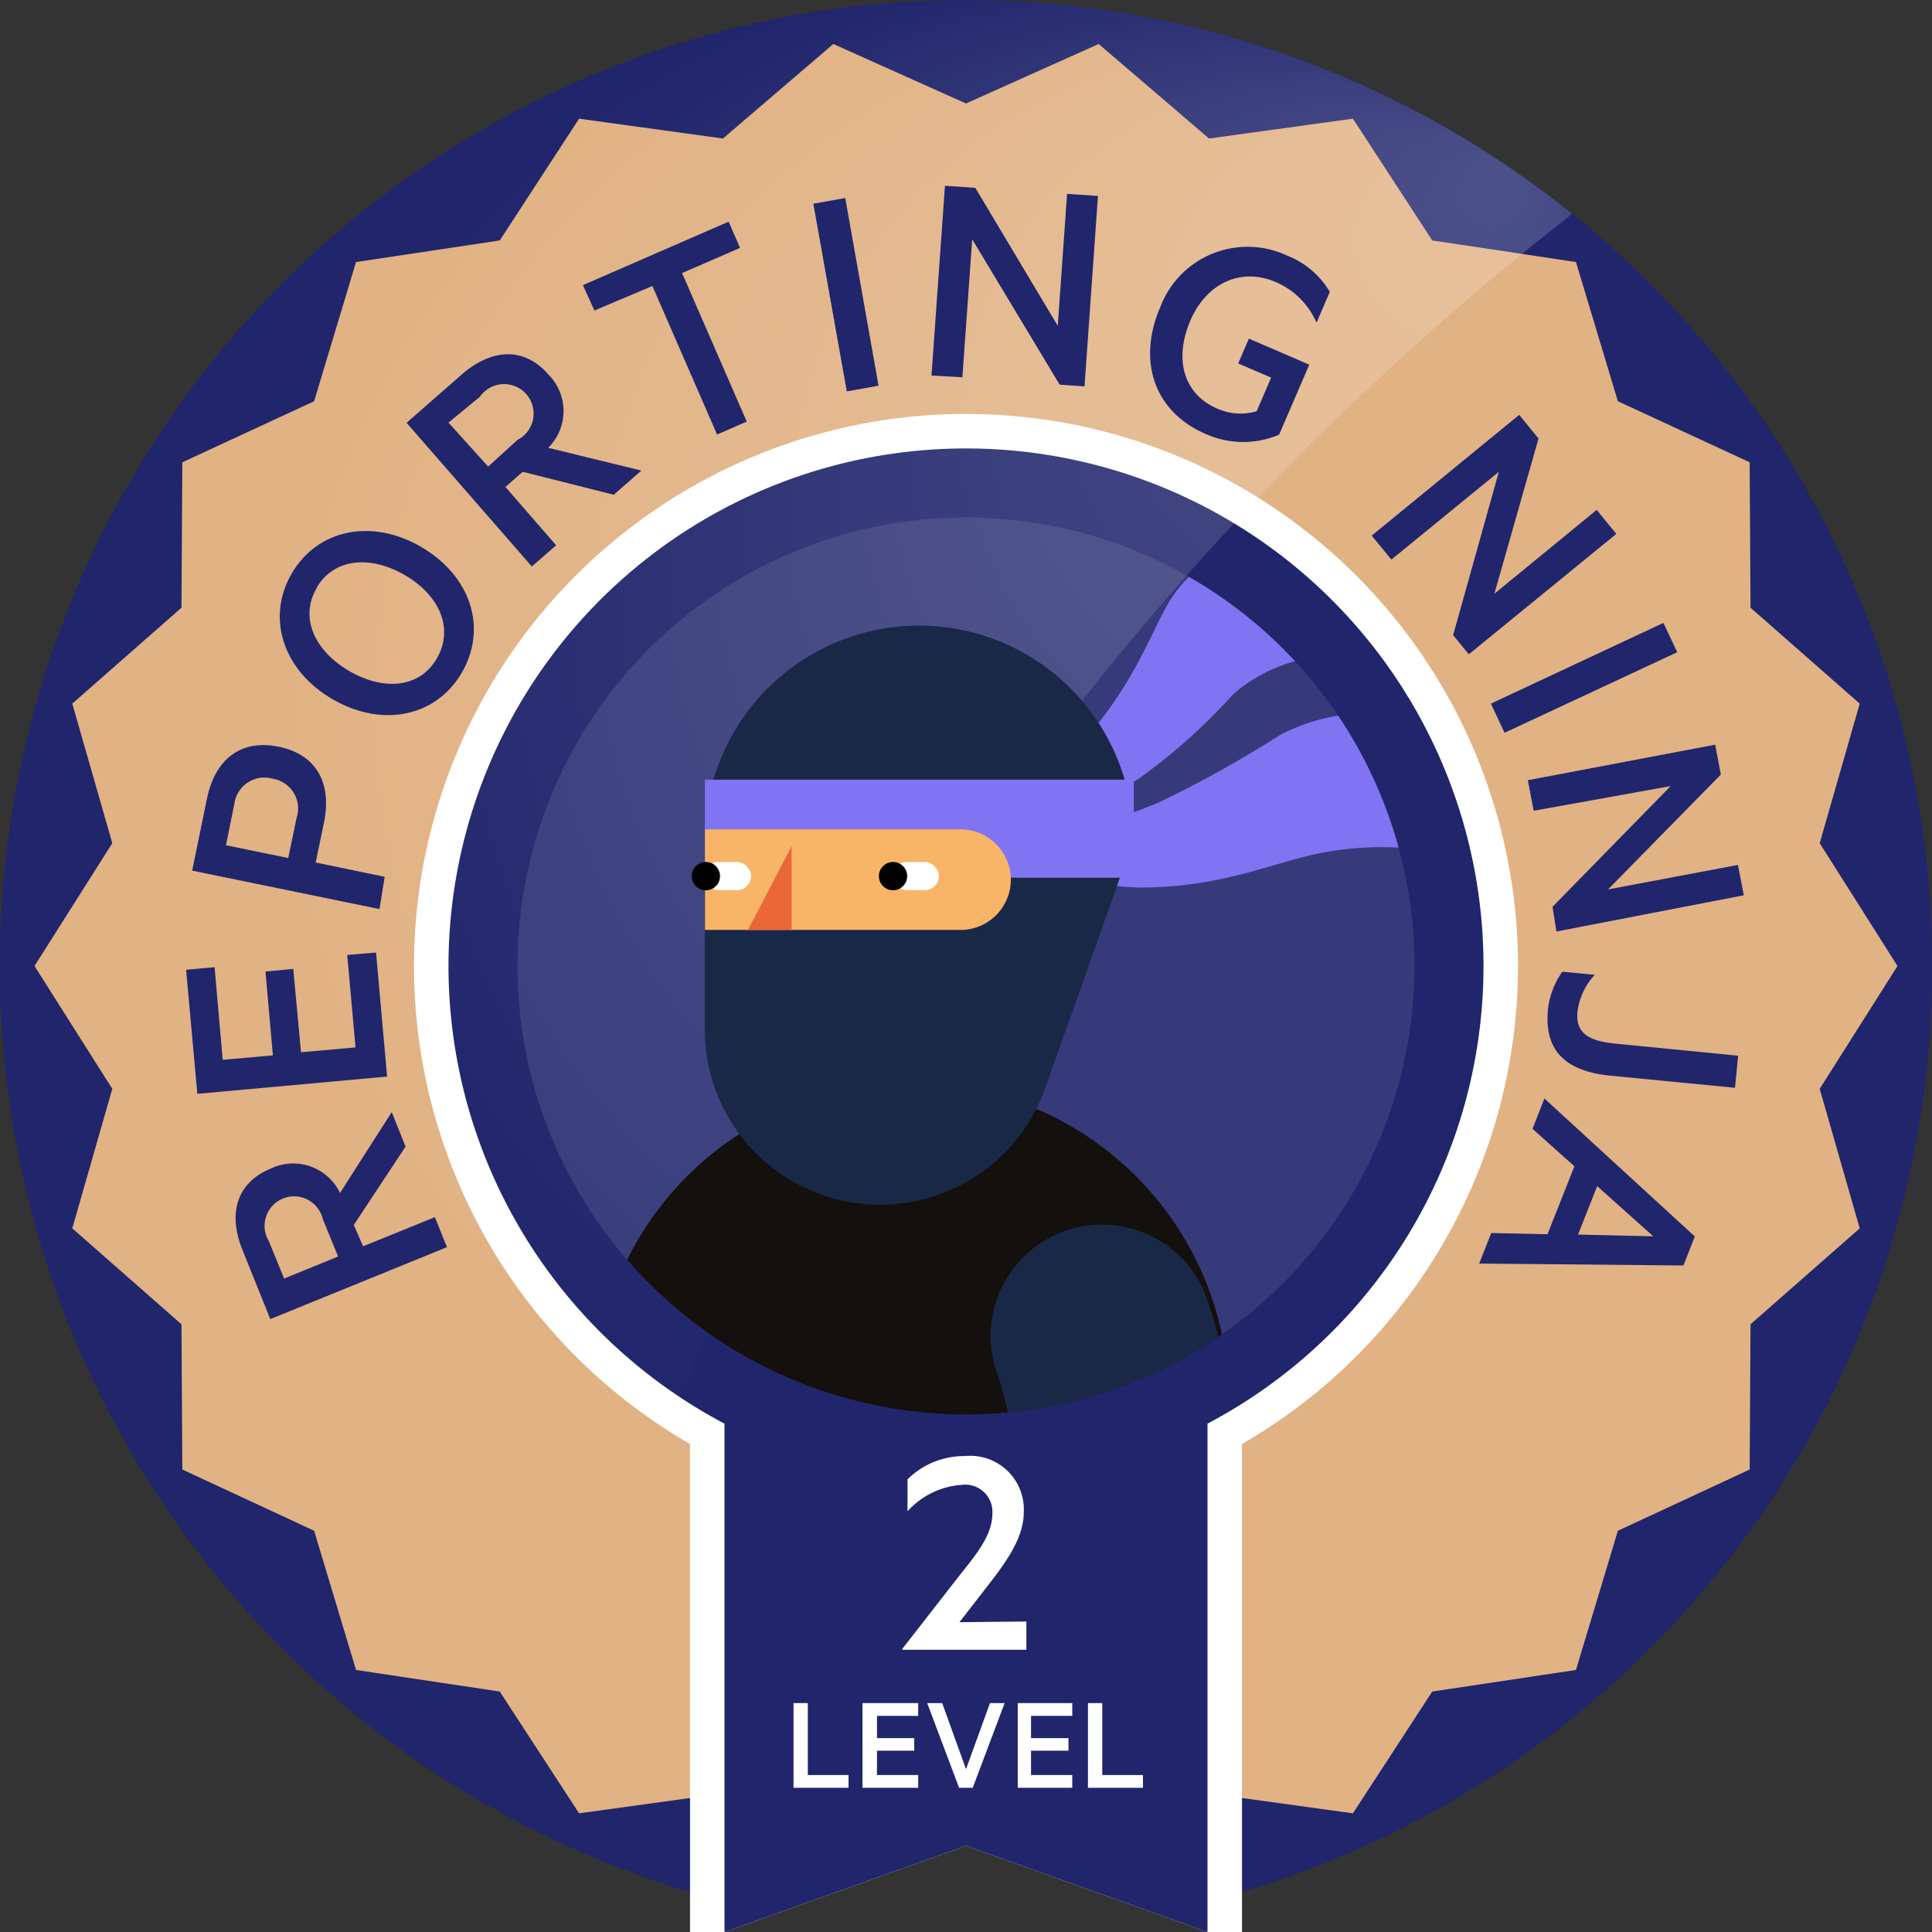
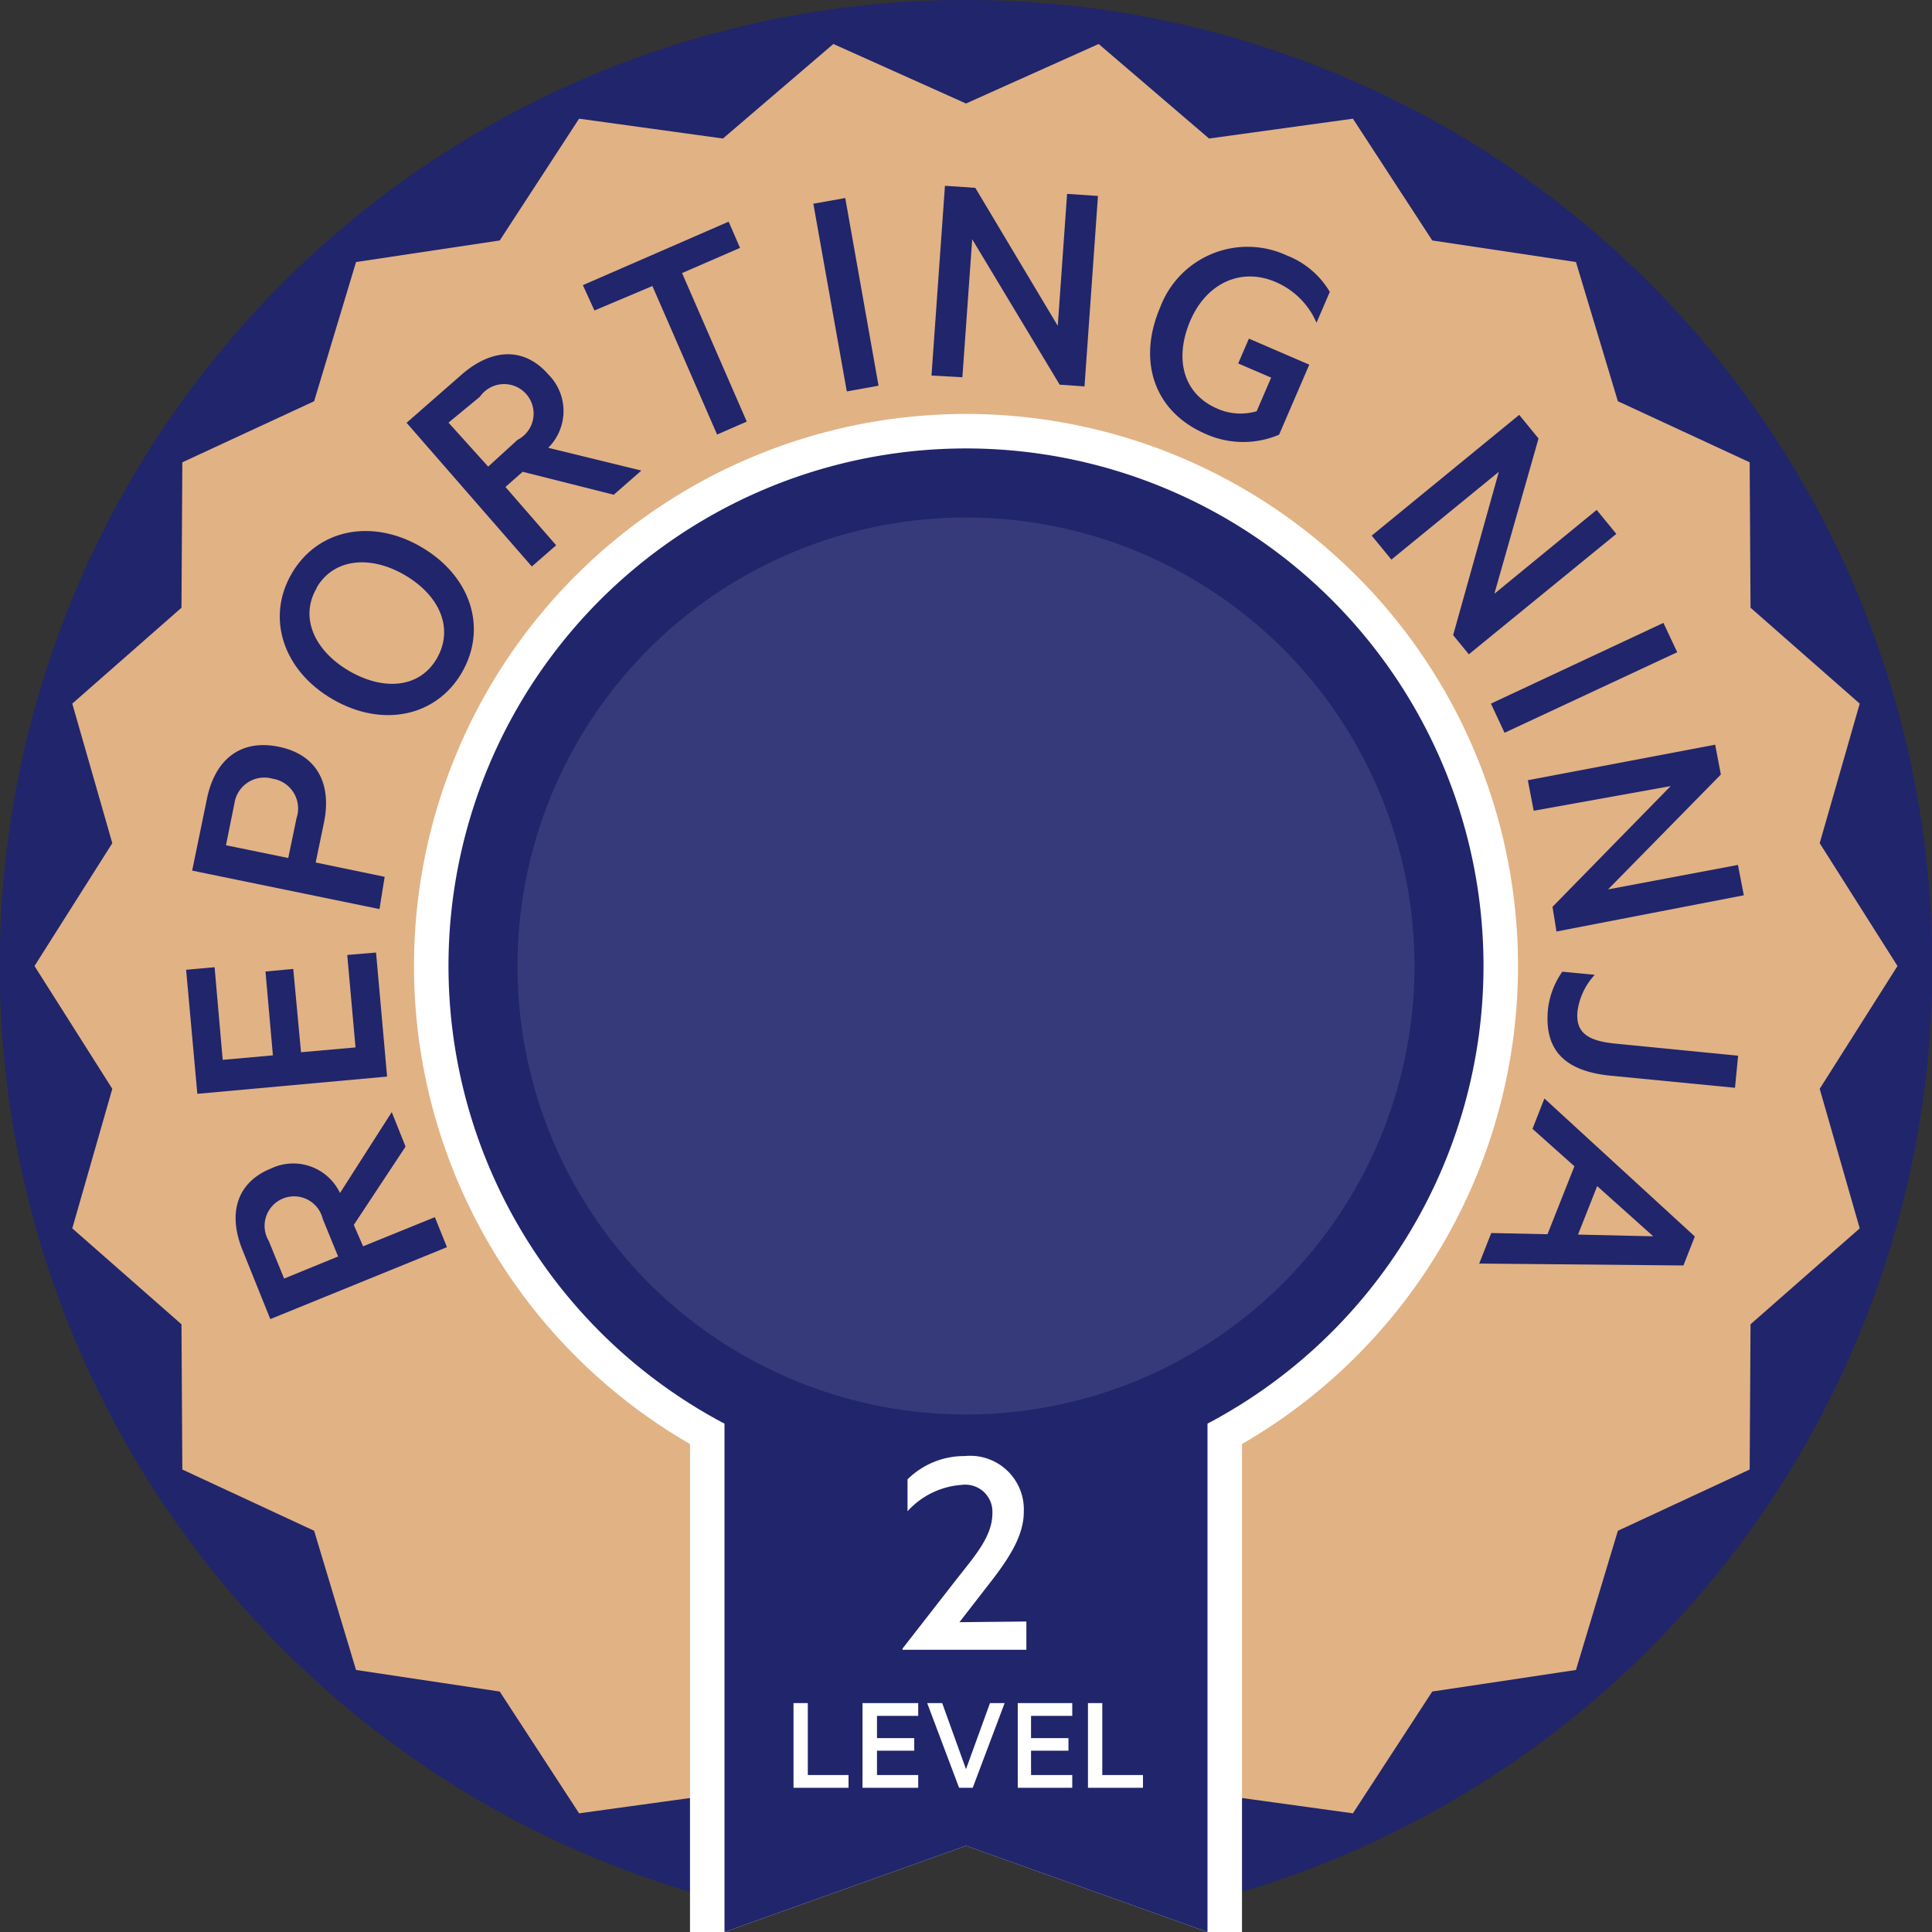
<svg xmlns="http://www.w3.org/2000/svg" viewBox="0 0 112 112">
  <rect x="0" y="0" width="112" height="112" fill="#333333" stroke="none" />
  <defs>
    <style>.cls-1{fill:none;}.cls-2,.cls-5{fill:#20256c;}.cls-3{fill:#e1b284;isolation:isolate;}.cls-3,.cls-4,.cls-5{fill-rule:evenodd;}.cls-12,.cls-4,.cls-8{fill:#fff;}.cls-6{clip-path:url(#clip-path);}.cls-7{fill:url(#radial-gradient);}.cls-8{opacity:0.1;}.cls-9{clip-path:url(#clip-path-2);}.cls-10{fill:#8174F2;}.cls-11{fill:#13100d;}.cls-13{fill:#192847;}.cls-14{fill:#f8b567;}.cls-15{fill:#eb6739;}</style>
    <clipPath id="clip-path">
      <circle class="cls-1" cx="56" cy="56" r="56" />
    </clipPath>
    <radialGradient id="radial-gradient" cx="94.14" cy="78.11" fx="128.147" fy="33.843" r="58.74" gradientTransform="translate(-37.71 -23.69) scale(0.98)" gradientUnits="userSpaceOnUse">
      <stop offset="0" stop-color="#fff" stop-opacity="0.2" />
      <stop offset="0.8" stop-color="#fff" stop-opacity="0" />
    </radialGradient>
    <clipPath id="clip-path-2">
-       <circle class="cls-1" cx="56" cy="56" r="26" />
-     </clipPath>
+       </clipPath>
  </defs>
  <g id="product_page_2-2" data-name="product page 2-2">
    <g id="product-Reporting-02">
      <path class="cls-2" d="M56,0A56,56,0,0,0,40,109.67V78.59H72v31.08A56,56,0,0,0,56,0Z" />
      <polygon class="cls-3" points="56 6 63.69 2.55 70.09 8.03 78.43 6.88 83.03 13.94 91.36 15.19 93.79 23.26 101.43 26.8 101.48 35.23 107.81 40.79 105.49 48.88 110 56 105.49 63.12 107.81 71.21 101.48 76.77 101.43 85.19 93.79 88.74 91.36 96.81 83.03 98.06 78.43 105.12 70.09 103.97 63.69 109.45 56 106 48.31 109.45 41.91 103.97 33.57 105.12 28.97 98.06 20.64 96.81 18.21 88.74 10.57 85.19 10.52 76.77 4.19 71.21 6.51 63.12 2 56 6.51 48.88 4.19 40.79 10.52 35.23 10.57 26.8 18.21 23.26 20.64 15.19 28.97 13.94 33.57 6.88 41.91 8.03 48.31 2.55 56 6" />
      <path class="cls-4" d="M88,56A32,32,0,1,0,40,83.71V112h2l14-5,14,5h2V83.71A32,32,0,0,0,88,56Z" />
      <path class="cls-5" d="M86,56A30,30,0,1,0,42,82.53V112l14-5,14,5V82.53A30,30,0,0,0,86,56Z" />
      <g class="cls-6">
-         <path class="cls-7" d="M93.34,10.73A59.28,59.28,0,1,0,30.85,111C38.2,70.43,61.27,34.77,93.34,10.73Z" />
-       </g>
+         </g>
      <circle class="cls-8" cx="56" cy="56" r="26" />
      <g class="cls-9">
        <g class="cls-9">
          <path class="cls-10" d="M62.47,43.33c3.45-3.74,4.3-6.94,5.51-8.76,2.22-3.34,8.49-6,26.4-2.61l-.81,8.65c-13.33-4.52-19.24-2.93-22.11-.33A34.19,34.19,0,0,1,66,45.15,18.52,18.52,0,0,1,56.45,48,23.58,23.58,0,0,0,62.47,43.33Z" />
          <path class="cls-10" d="M94.38,45.47v7.84c-8.78-4.71-14.79-4.65-18.7-3.66-2.71.69-5.41,1.81-9.63,1.8a16.18,16.18,0,0,1-8.95-3,24,24,0,0,0,10.07-1.93,66.14,66.14,0,0,0,7-3.89C77.59,40.81,83.49,40.05,94.38,45.47Z" />
          <path class="cls-11" d="M54.76,130.33h0c-7.22.49-14.65,6.58-15.76-.58L34.82,84.91A18.4,18.4,0,0,1,52,62.82h0A18.4,18.4,0,0,1,71.13,83.26l-3.42,34.53A14,14,0,0,1,54.76,130.33Z" />
          <path class="cls-12" d="M46.11,61.13a4.44,4.44,0,0,0,1.25.18,4.06,4.06,0,0,0,1.23-.19,4.22,4.22,0,0,0,2.17-1.54" />
          <path class="cls-13" d="M51,69.84h0A10.15,10.15,0,0,1,40.86,59.69v-11A12.42,12.42,0,0,1,53.28,36.27h0A12.42,12.42,0,0,1,65.7,48.69l-5.11,14.4A10.15,10.15,0,0,1,51,69.84Z" />
          <rect class="cls-10" x="40.86" y="45.2" width="24.87" height="5.68" transform="translate(106.59 96.08) rotate(-180)" />
          <path class="cls-14" d="M43.78,48.08H58.59a0,0,0,0,1,0,0v5.83a0,0,0,0,1,0,0H43.78A2.92,2.92,0,0,1,40.86,51v0A2.92,2.92,0,0,1,43.78,48.08Z" transform="translate(99.46 101.99) rotate(-180)" />
          <polygon class="cls-15" points="43.36 53.91 45.89 53.91 45.89 49.05 43.36 53.91" />
          <path class="cls-13" d="M35.32,122.18c-.76,0-1.52,0-2.29-.07a6.44,6.44,0,1,1,.72-12.86c10,.56,19-4.21,23.08-12.14,3.85-7.53,1.7-15.37.94-17.6A6.44,6.44,0,1,1,70,75.38c1.49,4.41,4.3,15.91-1.69,27.6S49.46,122.17,35.32,122.18Z" />
          <rect class="cls-12" x="40.85" y="49.97" width="2.68" height="1.63" rx="0.81" transform="translate(84.39 101.57) rotate(-180)" />
          <rect class="cls-12" x="51.75" y="49.97" width="2.68" height="1.63" rx="0.81" transform="translate(106.18 101.57) rotate(-180)" />
          <circle cx="40.92" cy="50.79" r="0.82" />
          <circle cx="51.77" cy="50.79" r="0.82" />
        </g>
      </g>
      <path class="cls-2" d="M21.05,72.25l4.16-1.69.7,1.74L15.67,76.47l-1.61-4c-.86-2.11-.35-3.92,1.65-4.73a3,3,0,0,1,4,1.42l3-4.69.8,2-3,4.54Zm-1.45.59-.89-2.18a1.71,1.71,0,1,0-3.13,1.28l.89,2.18Z" />
      <path class="cls-2" d="M10.79,56.22l1.65-.15.47,5.37,2.91-.26-.43-4.86L17,56.17,17.45,61l3.16-.28-.48-5.36,1.67-.14.64,7.19-11,1Z" />
      <path class="cls-2" d="M18.3,50l4,.83L22,52.7,11.14,50.47,12,46.29c.46-2.23,1.92-3.46,4.16-3s3.08,2.17,2.62,4.4Zm-4.72-3.38L13.1,49l3.61.74.48-2.31a1.75,1.75,0,0,0-1.4-2.29A1.75,1.75,0,0,0,13.58,46.66Z" />
      <path class="cls-2" d="M26.77,39c-1.51,2.58-4.65,3.19-7.5,1.53s-3.86-4.7-2.36-7.28,4.65-3.21,7.51-1.54S28.28,36.39,26.77,39Zm-8.41-4.91c-1,1.68-.15,3.62,1.87,4.8s4.11,1,5.1-.73.16-3.64-1.86-4.82S19.34,32.38,18.36,34.06Z" />
      <path class="cls-2" d="M29.3,28.23l2.94,3.38-1.41,1.23-7.26-8.33,3.21-2.81c1.73-1.5,3.6-1.6,5,0a3,3,0,0,1,0,4.26l5.4,1.32-1.6,1.4L30.3,27.35Zm-1-1.18L30,25.5A1.71,1.71,0,1,0,27.82,23L26,24.5Z" />
      <path class="cls-2" d="M33.79,16.53l8.45-3.68.66,1.52-3.36,1.46,3.75,8.61-1.72.75-3.75-8.61L34.46,18Z" />
      <path class="cls-2" d="M50.93,22.36l-1.84.33L47.15,11.81,49,11.48Z" />
      <path class="cls-2" d="M62.87,22.4l-1.44-.1-5.07-8.43-.57,8L54,21.77l.78-11,1.76.12,4.78,8,.54-7.65,1.79.12Z" />
      <path class="cls-2" d="M72.85,23.84l.84-1.95-1.91-.82.62-1.44,3.5,1.51L74.15,25.2a5.32,5.32,0,0,1-4.27-.05c-3-1.3-3.95-4.25-2.62-7.34a5.41,5.41,0,0,1,7.34-3,5,5,0,0,1,2.49,2.11l-.77,1.79a4.5,4.5,0,0,0-2.39-2.37c-2-.85-4,.08-4.93,2.26s-.43,4.23,1.57,5.09A3.31,3.31,0,0,0,72.85,23.84Z" />
      <path class="cls-2" d="M85.15,37.93l-.91-1.11,2.65-9.47-6.23,5.09-1.14-1.39,8.55-7,1.12,1.37-2.56,9,5.93-4.86,1.14,1.39Z" />
      <path class="cls-2" d="M87.22,42.48l-.79-1.69,10-4.68.8,1.7Z" />
      <path class="cls-2" d="M90.23,54,90,52.57l6.85-7L88.91,47l-.34-1.77,10.86-2.06.33,1.73-6.54,6.66,7.53-1.42.34,1.76Z" />
      <path class="cls-2" d="M92.45,56.51a3.85,3.85,0,0,0-1,2.11c-.12,1.2.53,1.72,2.2,1.88l7.11.7-.18,1.86-7.2-.7c-2.76-.27-3.87-1.56-3.64-3.87a4.68,4.68,0,0,1,.83-2.16Z" />
      <path class="cls-2" d="M97.59,73.36l-11.84-.11.7-1.77,3.26.07,1.56-3.94-2.43-2.17.69-1.76,8.72,8Zm-5-4.6-1.11,2.81,4.36.1Z" />
      <path class="cls-12" d="M46,98.73h.83v4.17h2.36v.74H46Z" />
      <path class="cls-12" d="M53.23,98.73v.74H50.84v1.29H53v.73H50.84v1.41h2.39v.74H50V98.73Z" />
      <path class="cls-12" d="M55.6,103.64l-1.85-4.91h.87L56,102.56l1.39-3.83h.85l-1.85,4.91Z" />
      <path class="cls-12" d="M62.16,98.73v.74H59.77v1.29h2.17v.73H59.77v1.41h2.39v.74H59V98.73Z" />
      <path class="cls-12" d="M63.07,98.73h.83v4.17h2.36v.74H63.07Z" />
      <path class="cls-12" d="M59.5,94v1.64H52.32v-.07l3.21-4.12c1.08-1.36,2-2.44,2-3.73a1.57,1.57,0,0,0-1.77-1.64,4.66,4.66,0,0,0-3.15,1.53V85.76a4.66,4.66,0,0,1,3.31-1.35,3.11,3.11,0,0,1,3.43,3.24c0,1.49-1,2.89-2.18,4.39l-1.55,2Z" />
    </g>
  </g>
</svg>